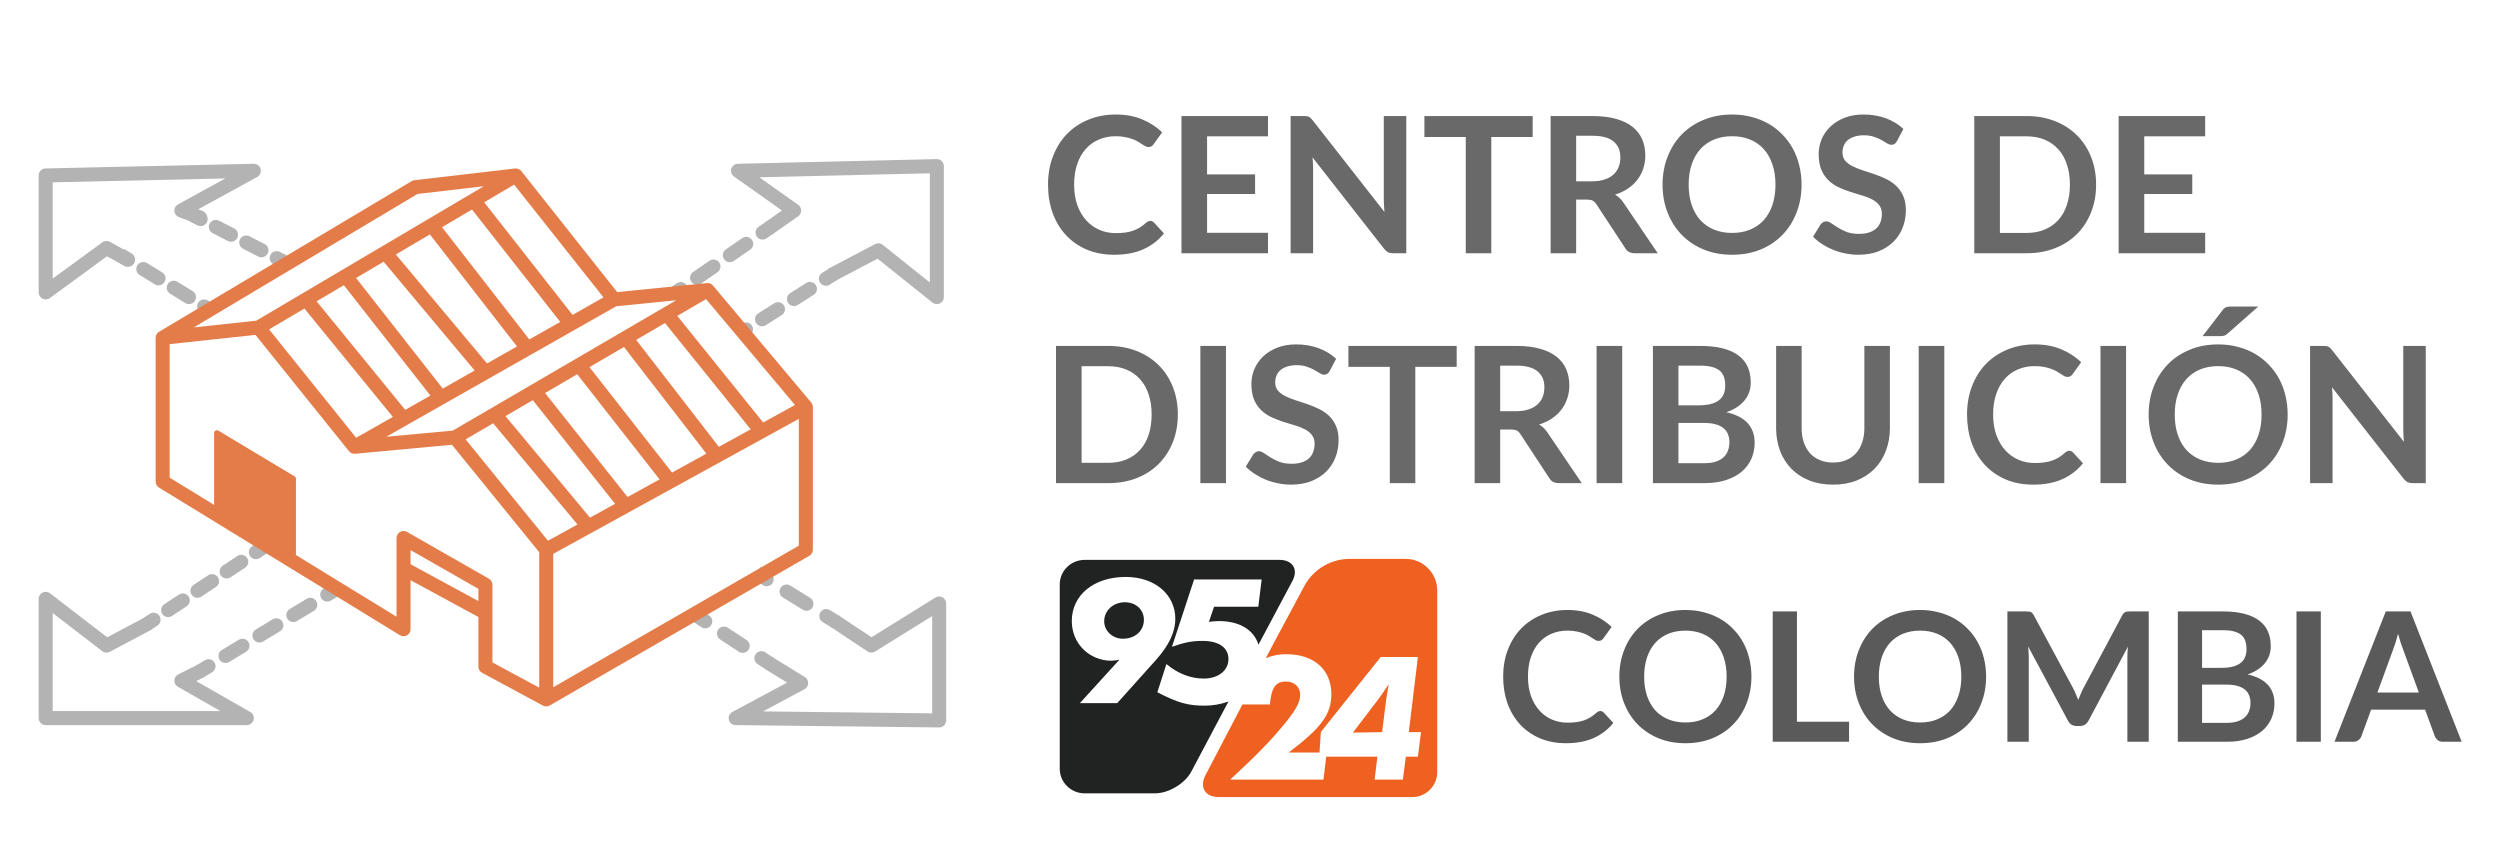
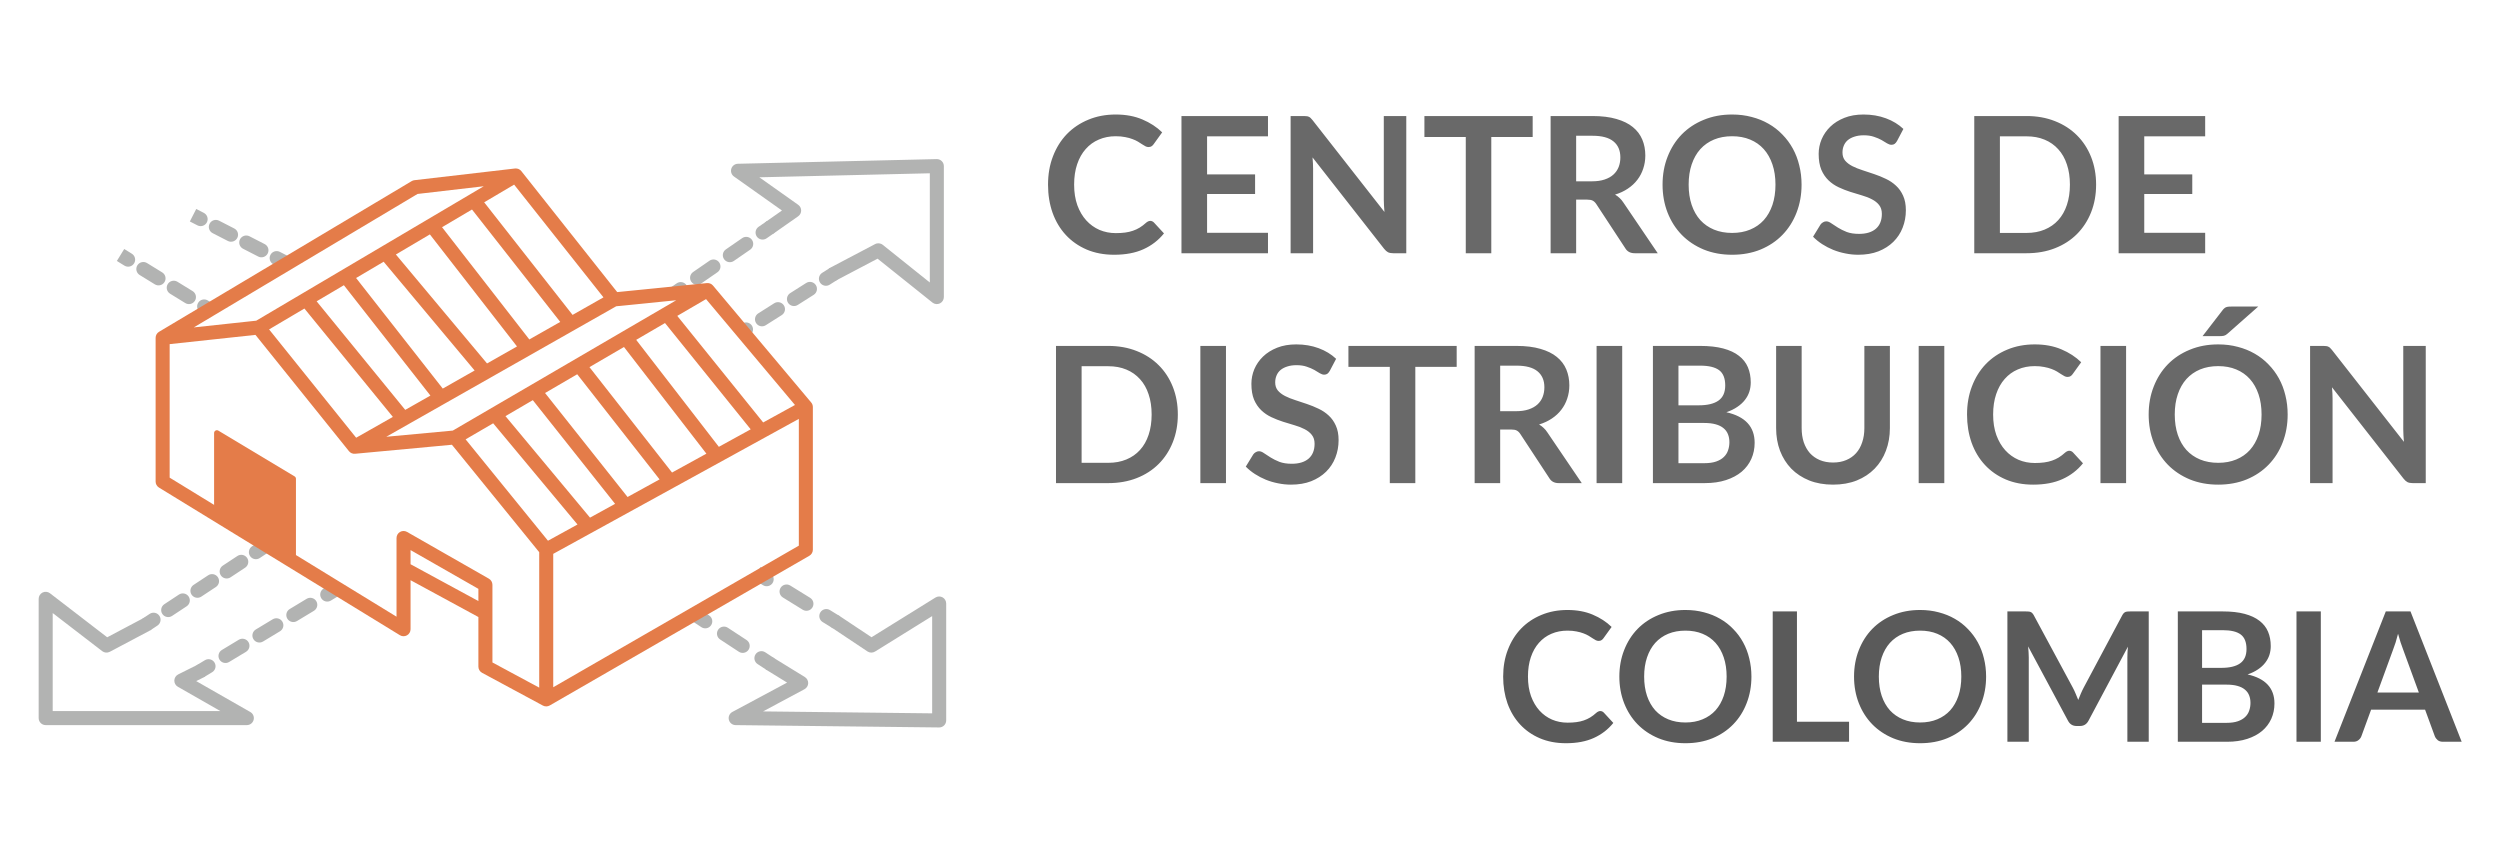
<svg xmlns="http://www.w3.org/2000/svg" width="174" height="60" viewBox="0 0 174 60" fill="none">
-   <path fill-rule="evenodd" clip-rule="evenodd" d="M18.14 11.76C18.198 11.977 18.101 12.207 17.903 12.315L13.79 14.57L14.095 14.685C14.348 14.78 14.476 15.061 14.381 15.314C14.287 15.566 14.005 15.694 13.753 15.6L12.45 15.111C12.271 15.044 12.148 14.879 12.135 14.689C12.121 14.498 12.22 14.318 12.387 14.226L15.68 12.42L3.668 12.69V19.39L7.124 16.864C7.278 16.752 7.483 16.739 7.65 16.832L9.115 17.646C9.35 17.777 9.435 18.074 9.304 18.31C9.173 18.546 8.876 18.631 8.64 18.5L7.448 17.837L3.468 20.746C3.319 20.855 3.123 20.87 2.959 20.787C2.795 20.704 2.691 20.536 2.691 20.352V12.212C2.691 11.947 2.903 11.73 3.169 11.724L17.657 11.398C17.882 11.393 18.082 11.543 18.14 11.76Z" fill="#B2B3B2" />
  <path fill-rule="evenodd" clip-rule="evenodd" d="M2.964 41.239C3.131 41.157 3.33 41.177 3.478 41.291L7.461 44.355L9.951 43.037C10.19 42.91 10.485 43.001 10.611 43.24C10.738 43.478 10.647 43.774 10.408 43.9L7.641 45.365C7.472 45.455 7.266 45.437 7.115 45.321L3.668 42.669V49.492H15.341L12.379 47.799C12.223 47.71 12.129 47.542 12.133 47.362C12.139 47.182 12.242 47.019 12.403 46.938L13.706 46.287C13.947 46.167 14.24 46.264 14.361 46.506C14.482 46.747 14.384 47.04 14.143 47.161L13.656 47.404L17.422 49.556C17.614 49.666 17.709 49.891 17.652 50.105C17.595 50.319 17.401 50.468 17.18 50.468H3.18C2.91 50.468 2.691 50.25 2.691 49.98V41.678C2.691 41.492 2.797 41.322 2.964 41.239Z" fill="#B2B3B2" />
  <path fill-rule="evenodd" clip-rule="evenodd" d="M65.604 41.576C65.759 41.663 65.855 41.826 65.855 42.003V50.143C65.855 50.273 65.803 50.398 65.71 50.49C65.617 50.582 65.491 50.633 65.361 50.631L51.198 50.468C50.975 50.466 50.782 50.313 50.729 50.096C50.676 49.88 50.776 49.655 50.973 49.55L54.782 47.509L53.389 46.652C53.16 46.51 53.088 46.209 53.23 45.98C53.371 45.75 53.672 45.678 53.901 45.82L56.018 47.122C56.166 47.214 56.255 47.378 56.25 47.553C56.245 47.727 56.146 47.886 55.992 47.969L53.108 49.514L64.878 49.649V42.881L60.903 45.348C60.74 45.449 60.534 45.446 60.375 45.34L57.933 43.712C57.708 43.562 57.648 43.259 57.797 43.035C57.947 42.81 58.25 42.749 58.474 42.899L60.655 44.353L65.109 41.588C65.26 41.495 65.449 41.49 65.604 41.576Z" fill="#B2B3B2" />
  <path fill-rule="evenodd" clip-rule="evenodd" d="M65.545 11.212C65.639 11.303 65.692 11.43 65.692 11.561V20.677C65.692 20.865 65.584 21.036 65.415 21.117C65.246 21.199 65.045 21.176 64.898 21.059L61.078 18.003L58.268 19.482C58.029 19.607 57.734 19.516 57.608 19.277C57.483 19.038 57.574 18.743 57.813 18.617L60.906 16.989C61.078 16.899 61.287 16.919 61.439 17.04L64.715 19.661V12.061L52.851 12.34L55.555 14.255C55.685 14.347 55.762 14.496 55.761 14.655C55.761 14.814 55.683 14.963 55.553 15.054L53.925 16.194C53.704 16.348 53.4 16.295 53.245 16.074C53.09 15.853 53.144 15.548 53.365 15.393L54.425 14.652L51.084 12.285C50.912 12.163 50.837 11.945 50.899 11.744C50.961 11.543 51.144 11.403 51.355 11.398L65.192 11.073C65.323 11.07 65.451 11.12 65.545 11.212Z" fill="#B2B3B2" />
  <path d="M14.901 35.817V30.139C14.901 29.987 15.066 29.893 15.197 29.971L20.503 33.156C20.562 33.191 20.598 33.254 20.598 33.323V39.073L14.901 35.817Z" fill="#E47C49" />
  <path fill-rule="evenodd" clip-rule="evenodd" d="M53.923 16.195L53.353 16.589C53.131 16.742 52.827 16.686 52.674 16.465C52.52 16.243 52.576 15.938 52.798 15.785L53.368 15.392L53.923 16.195ZM52.338 16.696C52.491 16.918 52.435 17.223 52.214 17.376L51.074 18.163C50.852 18.316 50.548 18.26 50.395 18.038C50.241 17.816 50.297 17.512 50.519 17.359L51.658 16.572C51.88 16.419 52.185 16.474 52.338 16.696ZM50.059 18.27C50.212 18.492 50.156 18.796 49.934 18.949L48.795 19.736C48.573 19.89 48.269 19.834 48.115 19.612C47.962 19.39 48.018 19.086 48.24 18.933L49.379 18.146C49.601 17.992 49.906 18.048 50.059 18.27ZM47.78 19.844C47.933 20.066 47.877 20.37 47.655 20.523L47.086 20.916L46.531 20.113L47.1 19.719C47.322 19.566 47.626 19.622 47.78 19.844Z" fill="#B2B3B2" />
  <path fill-rule="evenodd" clip-rule="evenodd" d="M13.742 15.685L13.213 15.414L13.658 14.545L14.187 14.816C14.427 14.94 14.522 15.234 14.399 15.474C14.276 15.714 13.982 15.809 13.742 15.685ZM14.588 15.571C14.711 15.331 15.006 15.236 15.246 15.359L16.304 15.902C16.544 16.025 16.639 16.319 16.515 16.559C16.392 16.799 16.098 16.894 15.858 16.771L14.8 16.228C14.56 16.105 14.465 15.811 14.588 15.571ZM16.704 16.656C16.828 16.416 17.122 16.321 17.362 16.444L18.42 16.987C18.66 17.11 18.755 17.404 18.632 17.644C18.509 17.884 18.214 17.979 17.974 17.856L16.916 17.313C16.676 17.19 16.581 16.896 16.704 16.656ZM18.821 17.741C18.944 17.501 19.238 17.407 19.478 17.53L20.007 17.801L19.561 18.67L19.032 18.399C18.793 18.276 18.698 17.981 18.821 17.741Z" fill="#B2B3B2" />
  <path fill-rule="evenodd" clip-rule="evenodd" d="M8.662 18.489L8.133 18.163L8.645 17.331L9.174 17.657C9.404 17.798 9.475 18.099 9.334 18.329C9.193 18.558 8.892 18.63 8.662 18.489ZM9.56 18.468C9.702 18.238 10.002 18.167 10.232 18.308L11.29 18.959C11.52 19.101 11.592 19.401 11.45 19.631C11.309 19.861 11.008 19.932 10.778 19.791L9.72 19.14C9.491 18.998 9.419 18.698 9.56 18.468ZM11.677 19.77C11.818 19.541 12.119 19.469 12.348 19.61L13.407 20.261C13.636 20.403 13.708 20.704 13.567 20.933C13.425 21.163 13.124 21.235 12.895 21.093L11.837 20.442C11.607 20.301 11.535 20 11.677 19.77ZM13.793 21.073C13.934 20.843 14.235 20.771 14.465 20.913L14.994 21.238L14.482 22.07L13.953 21.744C13.723 21.603 13.652 21.302 13.793 21.073Z" fill="#B2B3B2" />
  <path fill-rule="evenodd" clip-rule="evenodd" d="M58.302 19.462L57.746 19.815C57.518 19.959 57.217 19.892 57.072 19.664C56.928 19.436 56.995 19.134 57.223 18.99L57.779 18.637L58.302 19.462ZM56.785 19.846C56.929 20.074 56.861 20.376 56.634 20.52L55.521 21.226C55.294 21.37 54.992 21.302 54.847 21.075C54.703 20.847 54.77 20.545 54.998 20.401L56.111 19.695C56.338 19.551 56.64 19.618 56.785 19.846ZM54.56 21.257C54.704 21.485 54.637 21.786 54.409 21.931L53.296 22.636C53.069 22.781 52.767 22.713 52.623 22.485C52.478 22.258 52.546 21.956 52.773 21.811L53.886 21.106C54.114 20.962 54.415 21.029 54.56 21.257ZM52.335 22.668C52.479 22.896 52.412 23.197 52.184 23.342L51.628 23.695L51.105 22.87L51.661 22.517C51.889 22.372 52.191 22.44 52.335 22.668Z" fill="#B2B3B2" />
  <path fill-rule="evenodd" clip-rule="evenodd" d="M48.704 42.409L49.355 42.836C49.581 42.984 49.643 43.287 49.495 43.512C49.347 43.738 49.045 43.801 48.819 43.653L48.168 43.225L48.704 42.409ZM49.981 43.831C50.129 43.606 50.432 43.543 50.657 43.691L51.96 44.545C52.185 44.693 52.248 44.996 52.1 45.222C51.952 45.447 51.649 45.51 51.424 45.362L50.121 44.507C49.896 44.359 49.833 44.057 49.981 43.831ZM52.586 45.541C52.734 45.315 53.037 45.252 53.262 45.4L53.913 45.827L53.377 46.644L52.726 46.217C52.501 46.069 52.438 45.766 52.586 45.541Z" fill="#B2B3B2" />
  <path fill-rule="evenodd" clip-rule="evenodd" d="M10.957 43.54L10.449 43.876L9.911 43.061L10.419 42.725C10.645 42.576 10.947 42.638 11.096 42.864C11.245 43.089 11.182 43.392 10.957 43.54ZM11.298 42.73C11.15 42.505 11.212 42.202 11.437 42.053L12.454 41.382C12.679 41.233 12.982 41.295 13.131 41.52C13.28 41.746 13.217 42.048 12.992 42.197L11.975 42.869C11.75 43.017 11.447 42.955 11.298 42.73ZM13.333 41.387C13.185 41.162 13.247 40.859 13.472 40.71L14.489 40.039C14.714 39.89 15.017 39.952 15.166 40.177C15.314 40.403 15.252 40.706 15.027 40.854L14.01 41.526C13.785 41.674 13.482 41.612 13.333 41.387ZM14.766 46.786L14.176 47.142L13.672 46.306L14.262 45.95C14.493 45.81 14.793 45.885 14.932 46.116C15.072 46.347 14.997 46.647 14.766 46.786ZM15.276 45.908C15.137 45.677 15.211 45.377 15.442 45.238L16.622 44.525C16.853 44.386 17.153 44.46 17.293 44.691C17.432 44.922 17.358 45.222 17.127 45.362L15.947 46.074C15.716 46.213 15.415 46.139 15.276 45.908ZM15.368 40.044C15.22 39.819 15.281 39.516 15.507 39.367L16.524 38.696C16.749 38.547 17.052 38.609 17.201 38.834C17.349 39.059 17.287 39.362 17.062 39.511L16.045 40.182C15.82 40.331 15.517 40.269 15.368 40.044ZM17.403 38.701C17.254 38.476 17.316 38.173 17.541 38.024L18.05 37.688L18.588 38.504L18.08 38.84C17.855 38.988 17.552 38.926 17.403 38.701ZM17.637 44.484C17.497 44.253 17.572 43.953 17.802 43.813L18.983 43.101C19.214 42.962 19.514 43.036 19.653 43.267C19.793 43.498 19.718 43.798 19.487 43.937L18.307 44.65C18.076 44.789 17.776 44.715 17.637 44.484ZM19.997 43.059C19.858 42.828 19.932 42.528 20.163 42.389L21.343 41.677C21.574 41.537 21.874 41.611 22.014 41.842C22.153 42.073 22.079 42.373 21.848 42.513L20.668 43.225C20.437 43.364 20.136 43.29 19.997 43.059ZM22.358 41.635C22.218 41.404 22.293 41.104 22.523 40.964L23.113 40.608L23.618 41.444L23.028 41.801C22.797 41.94 22.497 41.866 22.358 41.635Z" fill="#B2B3B2" />
  <path fill-rule="evenodd" clip-rule="evenodd" d="M52.925 39.471L53.617 39.899C53.846 40.04 53.918 40.341 53.776 40.571C53.634 40.8 53.333 40.871 53.104 40.73L52.412 40.302L52.925 39.471ZM54.329 40.912C54.47 40.683 54.771 40.612 55.001 40.753L56.385 41.608C56.614 41.75 56.685 42.051 56.543 42.28C56.402 42.51 56.101 42.581 55.871 42.439L54.487 41.584C54.258 41.443 54.187 41.142 54.329 40.912ZM57.096 42.621C57.238 42.392 57.539 42.321 57.768 42.463L58.46 42.89L57.947 43.721L57.255 43.294C57.026 43.152 56.954 42.851 57.096 42.621Z" fill="#B2B3B2" />
  <path fill-rule="evenodd" clip-rule="evenodd" d="M35.844 11.727C36.012 11.707 36.178 11.776 36.284 11.909L42.955 20.328L49.201 19.703C49.362 19.687 49.52 19.751 49.624 19.875L56.461 28.015C56.535 28.102 56.575 28.214 56.575 28.329V38.259C56.575 38.434 56.482 38.595 56.331 38.682L38.261 49.101C38.114 49.185 37.935 49.188 37.786 49.108L33.553 46.828C33.395 46.743 33.296 46.578 33.296 46.398V42.945L28.575 40.382V43.794C28.575 43.971 28.48 44.134 28.325 44.22C28.171 44.306 27.982 44.303 27.832 44.21L11.064 33.934C10.919 33.845 10.831 33.687 10.831 33.517V23.513C10.831 23.341 10.921 23.181 11.069 23.093L28.651 12.607C28.71 12.571 28.776 12.549 28.844 12.541L35.844 11.727ZM28.575 39.271L33.296 41.834V40.984L28.575 38.286V39.271ZM42.001 20.697L35.783 12.849L33.699 14.081L39.851 21.917L42.001 20.697ZM38.992 22.405L32.851 14.582L30.766 15.813L36.841 23.626L38.992 22.405ZM35.983 24.113L29.919 16.314L27.553 17.712L33.898 25.296L35.983 24.113ZM33.034 25.786L26.701 18.216L24.783 19.349L30.816 27.045L33.034 25.786ZM29.957 27.533L23.934 19.851L22.037 20.971L28.204 28.527L29.957 27.533ZM27.343 29.017L21.187 21.474L18.728 22.927L24.788 30.466L27.343 29.017ZM26.885 30.399L31.515 29.969L47.065 20.898L42.889 21.316L26.885 30.399ZM49.141 20.818L47.138 21.986L53.117 29.403L55.33 28.187L49.141 20.818ZM55.599 29.154L38.505 38.548V47.832L55.599 37.977V29.154ZM37.529 47.86V38.432L31.454 30.955L24.713 31.582C24.55 31.598 24.39 31.53 24.288 31.402L17.78 23.308L11.808 23.951V33.244L27.598 42.922V37.445C27.598 37.271 27.691 37.11 27.842 37.023C27.992 36.935 28.178 36.935 28.329 37.021L34.027 40.277C34.179 40.364 34.273 40.526 34.273 40.701V46.107L37.529 47.86ZM13.488 22.788L17.836 22.319L33.67 12.963L29.061 13.499L13.488 22.788ZM32.407 30.579L38.139 37.635L40.193 36.506L34.325 29.461L32.407 30.579ZM35.18 28.962L41.065 36.027L42.81 35.068L37.084 27.851L35.18 28.962ZM37.936 27.354L43.678 34.591L45.906 33.366L40.174 26.048L37.936 27.354ZM41.026 25.552L46.774 32.889L49.165 31.575L43.428 24.151L41.026 25.552ZM44.279 23.654L50.032 31.099L52.248 29.881L46.284 22.484L44.279 23.654Z" fill="#E47C49" />
  <path d="M80.055 15.373C80.152 15.373 80.238 15.411 80.313 15.486L81.013 16.245C80.625 16.725 80.148 17.093 79.58 17.348C79.016 17.603 78.338 17.731 77.546 17.731C76.837 17.731 76.198 17.61 75.63 17.368C75.067 17.125 74.585 16.789 74.184 16.357C73.784 15.926 73.475 15.411 73.26 14.812C73.048 14.213 72.943 13.559 72.943 12.851C72.943 12.133 73.057 11.477 73.286 10.883C73.515 10.284 73.836 9.769 74.25 9.337C74.668 8.906 75.166 8.571 75.743 8.333C76.32 8.091 76.958 7.97 77.658 7.97C78.353 7.97 78.97 8.085 79.507 8.313C80.049 8.542 80.509 8.842 80.887 9.212L80.293 10.037C80.258 10.09 80.211 10.136 80.154 10.176C80.101 10.216 80.026 10.235 79.93 10.235C79.864 10.235 79.795 10.218 79.725 10.182C79.654 10.143 79.577 10.097 79.494 10.044C79.41 9.987 79.313 9.925 79.203 9.859C79.093 9.793 78.966 9.733 78.82 9.681C78.675 9.623 78.505 9.577 78.312 9.542C78.122 9.502 77.902 9.482 77.651 9.482C77.224 9.482 76.832 9.559 76.476 9.714C76.124 9.863 75.82 10.083 75.564 10.374C75.309 10.66 75.111 11.012 74.97 11.431C74.829 11.845 74.759 12.318 74.759 12.851C74.759 13.388 74.834 13.865 74.983 14.284C75.137 14.702 75.344 15.054 75.604 15.34C75.864 15.626 76.17 15.847 76.522 16.001C76.874 16.15 77.253 16.225 77.658 16.225C77.9 16.225 78.118 16.212 78.312 16.186C78.51 16.159 78.69 16.117 78.853 16.06C79.02 16.003 79.177 15.93 79.322 15.842C79.472 15.75 79.619 15.637 79.765 15.505C79.809 15.466 79.855 15.435 79.903 15.413C79.952 15.386 80.002 15.373 80.055 15.373ZM84.013 9.489V12.137H87.354V13.504H84.013V16.205H88.252V17.625H82.23V8.076H88.252V9.489H84.013ZM97.877 8.076V17.625H96.966C96.825 17.625 96.706 17.603 96.609 17.559C96.517 17.511 96.427 17.431 96.338 17.321L91.352 10.955C91.379 11.246 91.392 11.514 91.392 11.761V17.625H89.827V8.076H90.758C90.833 8.076 90.897 8.08 90.95 8.089C91.007 8.093 91.055 8.107 91.095 8.129C91.139 8.146 91.181 8.175 91.22 8.214C91.26 8.25 91.304 8.298 91.352 8.36L96.358 14.752C96.345 14.598 96.334 14.446 96.325 14.297C96.316 14.147 96.312 14.008 96.312 13.881V8.076H97.877ZM106.674 9.535H103.794V17.625H102.018V9.535H99.139V8.076H106.674V9.535ZM110.809 12.619C111.144 12.619 111.435 12.578 111.681 12.494C111.932 12.41 112.137 12.296 112.295 12.15C112.458 12.001 112.579 11.825 112.659 11.622C112.738 11.42 112.777 11.197 112.777 10.955C112.777 10.471 112.617 10.099 112.295 9.839C111.978 9.579 111.492 9.449 110.836 9.449H109.7V12.619H110.809ZM115.379 17.625H113.775C113.471 17.625 113.251 17.506 113.114 17.269L111.107 14.211C111.032 14.096 110.948 14.015 110.856 13.966C110.768 13.918 110.635 13.894 110.459 13.894H109.7V17.625H107.923V8.076H110.836C111.483 8.076 112.038 8.144 112.5 8.28C112.967 8.413 113.348 8.6 113.643 8.842C113.942 9.084 114.162 9.375 114.303 9.714C114.444 10.048 114.514 10.418 114.514 10.823C114.514 11.144 114.466 11.448 114.369 11.734C114.277 12.021 114.14 12.28 113.96 12.514C113.783 12.747 113.563 12.952 113.299 13.128C113.039 13.304 112.742 13.443 112.408 13.544C112.522 13.61 112.628 13.689 112.725 13.782C112.821 13.87 112.909 13.975 112.989 14.099L115.379 17.625ZM125.389 12.851C125.389 13.55 125.272 14.2 125.039 14.799C124.81 15.393 124.484 15.908 124.061 16.344C123.639 16.78 123.13 17.121 122.536 17.368C121.941 17.61 121.281 17.731 120.554 17.731C119.832 17.731 119.174 17.61 118.58 17.368C117.986 17.121 117.475 16.78 117.048 16.344C116.625 15.908 116.297 15.393 116.064 14.799C115.83 14.2 115.714 13.55 115.714 12.851C115.714 12.15 115.83 11.503 116.064 10.909C116.297 10.31 116.625 9.793 117.048 9.357C117.475 8.921 117.986 8.582 118.58 8.34C119.174 8.093 119.832 7.97 120.554 7.97C121.039 7.97 121.494 8.027 121.922 8.142C122.349 8.252 122.74 8.41 123.097 8.617C123.454 8.82 123.773 9.069 124.055 9.364C124.341 9.654 124.583 9.98 124.781 10.341C124.979 10.702 125.129 11.094 125.23 11.517C125.336 11.939 125.389 12.384 125.389 12.851ZM123.573 12.851C123.573 12.326 123.502 11.858 123.361 11.444C123.22 11.026 123.02 10.671 122.76 10.381C122.5 10.09 122.183 9.868 121.809 9.714C121.439 9.559 121.021 9.482 120.554 9.482C120.088 9.482 119.667 9.559 119.293 9.714C118.923 9.868 118.606 10.09 118.342 10.381C118.082 10.671 117.882 11.026 117.741 11.444C117.6 11.858 117.53 12.326 117.53 12.851C117.53 13.374 117.6 13.845 117.741 14.264C117.882 14.678 118.082 15.03 118.342 15.32C118.606 15.607 118.923 15.827 119.293 15.981C119.667 16.135 120.088 16.212 120.554 16.212C121.021 16.212 121.439 16.135 121.809 15.981C122.183 15.827 122.5 15.607 122.76 15.32C123.02 15.03 123.22 14.678 123.361 14.264C123.502 13.845 123.573 13.374 123.573 12.851ZM132.034 9.813C131.981 9.905 131.924 9.973 131.862 10.017C131.805 10.057 131.732 10.077 131.644 10.077C131.552 10.077 131.45 10.044 131.34 9.978C131.235 9.907 131.107 9.83 130.957 9.747C130.808 9.663 130.632 9.588 130.429 9.522C130.231 9.452 129.995 9.416 129.722 9.416C129.476 9.416 129.26 9.447 129.075 9.509C128.89 9.566 128.734 9.648 128.606 9.753C128.483 9.859 128.391 9.987 128.329 10.136C128.267 10.281 128.237 10.442 128.237 10.618C128.237 10.843 128.298 11.03 128.421 11.18C128.549 11.329 128.716 11.457 128.923 11.563C129.13 11.668 129.366 11.763 129.63 11.847C129.894 11.93 130.165 12.021 130.442 12.117C130.72 12.21 130.99 12.32 131.255 12.448C131.519 12.571 131.754 12.729 131.961 12.923C132.168 13.112 132.333 13.346 132.457 13.623C132.584 13.9 132.648 14.237 132.648 14.634C132.648 15.065 132.573 15.47 132.423 15.849C132.278 16.223 132.062 16.551 131.776 16.833C131.495 17.11 131.149 17.33 130.739 17.493C130.33 17.652 129.861 17.731 129.333 17.731C129.029 17.731 128.73 17.7 128.435 17.638C128.14 17.581 127.856 17.497 127.583 17.387C127.314 17.277 127.061 17.145 126.823 16.991C126.586 16.837 126.374 16.665 126.189 16.476L126.711 15.624C126.755 15.562 126.812 15.512 126.883 15.472C126.953 15.428 127.028 15.406 127.107 15.406C127.217 15.406 127.336 15.453 127.464 15.545C127.592 15.633 127.743 15.732 127.92 15.842C128.096 15.952 128.3 16.053 128.534 16.146C128.771 16.234 129.055 16.278 129.386 16.278C129.892 16.278 130.284 16.159 130.561 15.921C130.839 15.679 130.977 15.334 130.977 14.884C130.977 14.634 130.913 14.429 130.786 14.27C130.662 14.112 130.497 13.98 130.29 13.874C130.083 13.764 129.848 13.672 129.584 13.597C129.32 13.522 129.051 13.44 128.778 13.352C128.505 13.264 128.237 13.159 127.972 13.035C127.708 12.912 127.473 12.751 127.266 12.553C127.059 12.355 126.892 12.109 126.764 11.814C126.641 11.514 126.579 11.147 126.579 10.711C126.579 10.363 126.647 10.024 126.784 9.694C126.925 9.364 127.127 9.071 127.391 8.815C127.655 8.56 127.981 8.355 128.369 8.201C128.756 8.047 129.201 7.97 129.703 7.97C130.266 7.97 130.786 8.058 131.261 8.234C131.737 8.41 132.142 8.657 132.476 8.974L132.034 9.813ZM145.889 12.851C145.889 13.55 145.772 14.193 145.539 14.779C145.306 15.364 144.978 15.868 144.555 16.291C144.132 16.714 143.624 17.042 143.029 17.275C142.435 17.509 141.775 17.625 141.048 17.625H137.409V8.076H141.048C141.775 8.076 142.435 8.195 143.029 8.432C143.624 8.666 144.132 8.994 144.555 9.416C144.978 9.835 145.306 10.336 145.539 10.922C145.772 11.508 145.889 12.15 145.889 12.851ZM144.066 12.851C144.066 12.326 143.996 11.858 143.855 11.444C143.718 11.026 143.518 10.673 143.254 10.387C142.994 10.097 142.677 9.874 142.303 9.72C141.933 9.566 141.515 9.489 141.048 9.489H139.193V16.212H141.048C141.515 16.212 141.933 16.135 142.303 15.981C142.677 15.827 142.994 15.607 143.254 15.32C143.518 15.03 143.718 14.678 143.855 14.264C143.996 13.845 144.066 13.374 144.066 12.851ZM149.24 9.489V12.137H152.582V13.504H149.24V16.205H153.48V17.625H147.457V8.076H153.48V9.489H149.24ZM81.977 28.851C81.977 29.55 81.86 30.193 81.627 30.779C81.394 31.364 81.066 31.869 80.643 32.291C80.22 32.714 79.712 33.042 79.117 33.275C78.523 33.508 77.863 33.625 77.136 33.625H73.497V24.076H77.136C77.863 24.076 78.523 24.195 79.117 24.432C79.712 24.666 80.22 24.994 80.643 25.416C81.066 25.835 81.394 26.337 81.627 26.922C81.86 27.508 81.977 28.15 81.977 28.851ZM80.154 28.851C80.154 28.326 80.084 27.858 79.943 27.444C79.806 27.026 79.606 26.673 79.342 26.387C79.082 26.097 78.765 25.874 78.391 25.72C78.021 25.566 77.603 25.489 77.136 25.489H75.28V32.212H77.136C77.603 32.212 78.021 32.135 78.391 31.981C78.765 31.827 79.082 31.607 79.342 31.32C79.606 31.03 79.806 30.678 79.943 30.264C80.084 29.846 80.154 29.374 80.154 28.851ZM85.328 33.625H83.545V24.076H85.328V33.625ZM92.552 25.813C92.499 25.905 92.442 25.973 92.38 26.017C92.323 26.057 92.25 26.077 92.162 26.077C92.069 26.077 91.968 26.044 91.858 25.978C91.752 25.907 91.625 25.83 91.475 25.747C91.325 25.663 91.149 25.588 90.947 25.522C90.749 25.452 90.513 25.416 90.24 25.416C89.994 25.416 89.778 25.447 89.593 25.509C89.408 25.566 89.252 25.648 89.124 25.753C89.001 25.859 88.908 25.986 88.847 26.136C88.785 26.282 88.754 26.442 88.754 26.618C88.754 26.843 88.816 27.03 88.939 27.18C89.067 27.329 89.234 27.457 89.441 27.563C89.648 27.668 89.883 27.763 90.148 27.847C90.412 27.93 90.683 28.021 90.96 28.117C91.237 28.21 91.508 28.32 91.772 28.448C92.036 28.571 92.272 28.729 92.479 28.923C92.686 29.112 92.851 29.346 92.974 29.623C93.102 29.901 93.166 30.237 93.166 30.634C93.166 31.065 93.091 31.47 92.941 31.849C92.796 32.223 92.58 32.551 92.294 32.833C92.012 33.11 91.667 33.33 91.257 33.493C90.848 33.652 90.379 33.731 89.85 33.731C89.547 33.731 89.247 33.7 88.952 33.638C88.657 33.581 88.373 33.498 88.1 33.387C87.832 33.277 87.579 33.145 87.341 32.991C87.103 32.837 86.892 32.665 86.707 32.476L87.229 31.624C87.273 31.562 87.33 31.512 87.4 31.472C87.471 31.428 87.546 31.406 87.625 31.406C87.735 31.406 87.854 31.453 87.981 31.545C88.109 31.633 88.261 31.732 88.437 31.842C88.613 31.952 88.818 32.053 89.051 32.146C89.289 32.234 89.573 32.278 89.903 32.278C90.41 32.278 90.802 32.159 91.079 31.921C91.356 31.679 91.495 31.334 91.495 30.884C91.495 30.634 91.431 30.429 91.303 30.27C91.18 30.112 91.015 29.98 90.808 29.874C90.601 29.764 90.366 29.672 90.101 29.597C89.837 29.522 89.569 29.44 89.296 29.352C89.023 29.264 88.754 29.159 88.49 29.035C88.226 28.912 87.99 28.751 87.783 28.553C87.576 28.355 87.409 28.109 87.281 27.814C87.158 27.514 87.097 27.147 87.097 26.711C87.097 26.363 87.165 26.024 87.301 25.694C87.442 25.363 87.645 25.071 87.909 24.815C88.173 24.56 88.499 24.355 88.886 24.201C89.274 24.047 89.718 23.97 90.22 23.97C90.784 23.97 91.303 24.058 91.779 24.234C92.254 24.41 92.659 24.657 92.994 24.974L92.552 25.813ZM101.385 25.535H98.506V33.625H96.73V25.535H93.85V24.076H101.385V25.535ZM105.521 28.619C105.856 28.619 106.146 28.578 106.393 28.494C106.644 28.41 106.848 28.296 107.007 28.15C107.17 28.001 107.291 27.825 107.37 27.622C107.449 27.42 107.489 27.197 107.489 26.955C107.489 26.471 107.328 26.099 107.007 25.839C106.69 25.579 106.203 25.449 105.547 25.449H104.412V28.619H105.521ZM110.091 33.625H108.486C108.182 33.625 107.962 33.506 107.826 33.269L105.818 30.211C105.743 30.096 105.66 30.015 105.567 29.966C105.479 29.918 105.347 29.894 105.171 29.894H104.412V33.625H102.635V24.076H105.547C106.195 24.076 106.749 24.144 107.212 24.28C107.678 24.413 108.059 24.6 108.354 24.842C108.654 25.084 108.874 25.375 109.015 25.713C109.155 26.048 109.226 26.418 109.226 26.823C109.226 27.144 109.177 27.448 109.081 27.734C108.988 28.021 108.852 28.28 108.671 28.514C108.495 28.747 108.275 28.952 108.011 29.128C107.751 29.304 107.454 29.443 107.119 29.544C107.234 29.61 107.339 29.689 107.436 29.782C107.533 29.87 107.621 29.975 107.7 30.099L110.091 33.625ZM112.905 33.625H111.122V24.076H112.905V33.625ZM118.616 32.238C118.946 32.238 119.224 32.199 119.448 32.12C119.673 32.04 119.851 31.935 119.983 31.802C120.12 31.67 120.217 31.516 120.274 31.34C120.335 31.164 120.366 30.977 120.366 30.779C120.366 30.572 120.333 30.387 120.267 30.224C120.201 30.057 120.098 29.916 119.957 29.801C119.816 29.683 119.633 29.592 119.409 29.531C119.189 29.469 118.922 29.438 118.61 29.438H116.82V32.238H118.616ZM116.82 25.449V28.21H118.233C118.841 28.21 119.299 28.1 119.607 27.88C119.919 27.66 120.076 27.309 120.076 26.83C120.076 26.332 119.935 25.978 119.653 25.766C119.371 25.555 118.931 25.449 118.332 25.449H116.82ZM118.332 24.076C118.957 24.076 119.492 24.135 119.937 24.254C120.382 24.373 120.745 24.542 121.027 24.763C121.313 24.983 121.522 25.249 121.654 25.562C121.786 25.874 121.852 26.227 121.852 26.618C121.852 26.843 121.819 27.059 121.753 27.265C121.687 27.468 121.584 27.66 121.443 27.84C121.306 28.016 121.13 28.177 120.914 28.322C120.703 28.467 120.45 28.591 120.155 28.692C121.467 28.987 122.123 29.696 122.123 30.819C122.123 31.224 122.046 31.598 121.892 31.941C121.738 32.285 121.513 32.582 121.218 32.833C120.923 33.079 120.56 33.273 120.129 33.414C119.697 33.555 119.204 33.625 118.649 33.625H115.043V24.076H118.332ZM127.581 32.192C127.924 32.192 128.23 32.135 128.499 32.02C128.771 31.906 129 31.745 129.185 31.538C129.37 31.331 129.511 31.08 129.608 30.785C129.709 30.491 129.76 30.16 129.76 29.795V24.076H131.536V29.795C131.536 30.363 131.444 30.889 131.259 31.373C131.078 31.853 130.817 32.269 130.473 32.621C130.134 32.969 129.72 33.242 129.232 33.44C128.743 33.634 128.193 33.731 127.581 33.731C126.964 33.731 126.412 33.634 125.923 33.44C125.434 33.242 125.018 32.969 124.675 32.621C124.336 32.269 124.074 31.853 123.889 31.373C123.708 30.889 123.618 30.363 123.618 29.795V24.076H125.395V29.788C125.395 30.154 125.443 30.484 125.54 30.779C125.641 31.074 125.784 31.327 125.969 31.538C126.158 31.745 126.387 31.906 126.656 32.02C126.929 32.135 127.237 32.192 127.581 32.192ZM135.323 33.625H133.54V24.076H135.323V33.625ZM144.019 31.373C144.116 31.373 144.202 31.411 144.276 31.485L144.976 32.245C144.589 32.725 144.111 33.093 143.543 33.348C142.98 33.603 142.302 33.731 141.509 33.731C140.8 33.731 140.162 33.61 139.594 33.368C139.031 33.126 138.548 32.789 138.148 32.357C137.747 31.926 137.439 31.411 137.223 30.812C137.012 30.213 136.906 29.559 136.906 28.851C136.906 28.133 137.021 27.477 137.25 26.883C137.479 26.284 137.8 25.769 138.214 25.337C138.632 24.906 139.13 24.571 139.706 24.333C140.283 24.091 140.922 23.97 141.622 23.97C142.317 23.97 142.934 24.085 143.471 24.314C144.012 24.542 144.472 24.842 144.851 25.212L144.257 26.037C144.221 26.09 144.175 26.136 144.118 26.176C144.065 26.215 143.99 26.235 143.893 26.235C143.827 26.235 143.759 26.218 143.689 26.182C143.618 26.143 143.541 26.097 143.457 26.044C143.374 25.986 143.277 25.925 143.167 25.859C143.057 25.793 142.929 25.733 142.784 25.68C142.639 25.623 142.469 25.577 142.275 25.542C142.086 25.502 141.866 25.482 141.615 25.482C141.188 25.482 140.796 25.559 140.439 25.713C140.087 25.863 139.783 26.083 139.528 26.374C139.273 26.66 139.075 27.012 138.934 27.431C138.793 27.845 138.722 28.318 138.722 28.851C138.722 29.388 138.797 29.865 138.947 30.284C139.101 30.702 139.308 31.054 139.568 31.34C139.827 31.626 140.133 31.846 140.486 32.001C140.838 32.15 141.217 32.225 141.622 32.225C141.864 32.225 142.082 32.212 142.275 32.185C142.473 32.159 142.654 32.117 142.817 32.06C142.984 32.003 143.14 31.93 143.286 31.842C143.435 31.75 143.583 31.637 143.728 31.505C143.772 31.466 143.818 31.435 143.867 31.413C143.915 31.386 143.966 31.373 144.019 31.373ZM147.976 33.625H146.193V24.076H147.976V33.625ZM159.221 28.851C159.221 29.55 159.105 30.2 158.871 30.799C158.642 31.393 158.317 31.908 157.894 32.344C157.471 32.78 156.963 33.121 156.368 33.368C155.774 33.61 155.114 33.731 154.387 33.731C153.665 33.731 153.007 33.61 152.413 33.368C151.818 33.121 151.308 32.78 150.881 32.344C150.458 31.908 150.13 31.393 149.897 30.799C149.663 30.2 149.547 29.55 149.547 28.851C149.547 28.15 149.663 27.503 149.897 26.909C150.13 26.31 150.458 25.793 150.881 25.357C151.308 24.921 151.818 24.582 152.413 24.34C153.007 24.093 153.665 23.97 154.387 23.97C154.872 23.97 155.327 24.027 155.754 24.142C156.181 24.252 156.573 24.41 156.93 24.617C157.286 24.82 157.606 25.069 157.887 25.363C158.174 25.654 158.416 25.98 158.614 26.341C158.812 26.702 158.962 27.094 159.063 27.517C159.169 27.939 159.221 28.384 159.221 28.851ZM157.405 28.851C157.405 28.326 157.335 27.858 157.194 27.444C157.053 27.026 156.853 26.671 156.593 26.381C156.333 26.09 156.016 25.868 155.642 25.713C155.272 25.559 154.854 25.482 154.387 25.482C153.921 25.482 153.5 25.559 153.126 25.713C152.756 25.868 152.439 26.09 152.175 26.381C151.915 26.671 151.715 27.026 151.574 27.444C151.433 27.858 151.363 28.326 151.363 28.851C151.363 29.374 151.433 29.846 151.574 30.264C151.715 30.678 151.915 31.03 152.175 31.32C152.439 31.607 152.756 31.827 153.126 31.981C153.5 32.135 153.921 32.212 154.387 32.212C154.854 32.212 155.272 32.135 155.642 31.981C156.016 31.827 156.333 31.607 156.593 31.32C156.853 31.03 157.053 30.678 157.194 30.264C157.335 29.846 157.405 29.374 157.405 28.851ZM157.174 21.335L155.034 23.224C154.946 23.303 154.863 23.352 154.784 23.369C154.704 23.387 154.603 23.395 154.48 23.395H153.298L154.678 21.606C154.722 21.544 154.766 21.496 154.81 21.461C154.854 21.421 154.902 21.392 154.955 21.375C155.008 21.357 155.065 21.346 155.127 21.342C155.193 21.337 155.27 21.335 155.358 21.335H157.174ZM168.832 24.076V33.625H167.92C167.78 33.625 167.661 33.603 167.564 33.559C167.471 33.511 167.381 33.431 167.293 33.321L162.307 26.955C162.333 27.246 162.347 27.514 162.347 27.761V33.625H160.782V24.076H161.713C161.788 24.076 161.851 24.08 161.904 24.089C161.961 24.093 162.01 24.107 162.049 24.129C162.094 24.146 162.135 24.175 162.175 24.214C162.215 24.25 162.259 24.298 162.307 24.36L167.313 30.752C167.3 30.598 167.289 30.446 167.28 30.297C167.271 30.147 167.267 30.008 167.267 29.881V24.076H168.832Z" fill="#696969" />
-   <path d="M96.354 49.672C96.427 49.015 96.539 48.235 96.653 47.619C96.411 47.991 96.075 48.488 95.9 48.709L94.16 50.989L96.195 50.958L96.354 49.672Z" fill="#EF6120" />
-   <path d="M80.468 45.918L77.76 48.936H75.161L77.911 45.918C77.732 45.959 77.553 45.972 77.361 45.986C75.807 45.986 74.597 44.784 74.597 43.227C74.597 41.411 76.137 40.155 78.351 40.155C80.372 40.155 81.802 41.37 81.802 43.077C81.802 43.992 81.362 44.907 80.468 45.918ZM89.021 38.967H75.491C74.542 38.967 73.758 39.732 73.758 40.674V53.51C73.758 54.453 74.542 55.217 75.491 55.217H80.386C81.335 55.217 82.476 54.535 82.916 53.702L84.855 50.042L85.501 48.826C84.965 49.017 84.415 49.113 83.851 49.113C82.668 49.113 81.995 48.922 80.551 48.184L81.183 46.218C81.981 46.887 82.875 47.229 83.782 47.229C84.786 47.229 85.501 46.669 85.501 45.877C85.501 45.071 84.827 44.607 83.7 44.607C82.957 44.607 82.476 44.702 81.568 45.016L83.109 40.332H87.811L87.577 42.231H84.497L84.14 43.282C84.36 43.255 84.594 43.227 84.814 43.227C86.271 43.227 87.247 43.815 87.591 44.866L89.942 40.455C90.396 39.636 89.97 38.953 89.021 38.967ZM78.296 41.916C77.484 41.916 76.852 42.49 76.852 43.241C76.852 43.924 77.443 44.456 78.158 44.456C79.011 44.456 79.616 43.897 79.616 43.132C79.616 42.435 79.052 41.916 78.296 41.916Z" fill="#212322" />
-   <path d="M100.032 41.097C100.032 39.883 99.046 38.898 97.831 38.898C96.176 38.898 94.894 38.898 93.948 38.898C92.643 38.898 91.443 39.603 90.806 40.742L88.661 44.743L88.097 45.808C88.564 45.617 89.059 45.522 89.555 45.535C91.452 45.535 92.662 46.614 92.662 48.307C92.662 49.714 91.975 50.642 89.692 52.377H91.837L91.933 50.943L96.1 45.726H98.685L98.052 50.957H98.905L98.685 52.664H97.846L97.64 54.261H95.674L95.866 52.664H92.305L92.112 54.261H85.622C87.354 52.664 88.413 51.585 89.335 50.465C90.159 49.468 90.49 48.895 90.49 48.376C90.49 47.802 90.091 47.433 89.486 47.433C88.784 47.433 88.482 47.884 88.386 49.031H86.474L83.903 53.947C83.463 54.794 83.876 55.477 84.824 55.477H98.3C99.249 55.477 100.032 54.698 100.032 53.742V41.097Z" fill="#EF6120" />
  <path d="M111.377 49.488C111.469 49.488 111.551 49.524 111.622 49.595L112.287 50.316C111.919 50.772 111.465 51.121 110.925 51.364C110.39 51.606 109.746 51.728 108.993 51.728C108.32 51.728 107.713 51.613 107.174 51.383C106.638 51.153 106.18 50.833 105.8 50.423C105.419 50.013 105.126 49.524 104.921 48.955C104.721 48.386 104.62 47.765 104.62 47.091C104.62 46.41 104.729 45.786 104.947 45.222C105.164 44.653 105.469 44.164 105.863 43.754C106.26 43.344 106.732 43.026 107.28 42.8C107.828 42.57 108.435 42.455 109.1 42.455C109.761 42.455 110.346 42.564 110.856 42.781C111.371 42.999 111.808 43.283 112.168 43.635L111.603 44.419C111.57 44.469 111.526 44.513 111.471 44.55C111.421 44.588 111.35 44.607 111.258 44.607C111.195 44.607 111.13 44.59 111.064 44.557C110.997 44.519 110.923 44.475 110.844 44.425C110.764 44.371 110.672 44.312 110.568 44.249C110.463 44.187 110.342 44.13 110.204 44.08C110.066 44.026 109.905 43.982 109.721 43.948C109.541 43.911 109.332 43.892 109.094 43.892C108.688 43.892 108.316 43.965 107.977 44.111C107.642 44.254 107.354 44.463 107.111 44.739C106.868 45.011 106.68 45.345 106.546 45.742C106.413 46.136 106.346 46.585 106.346 47.091C106.346 47.602 106.417 48.056 106.559 48.453C106.705 48.85 106.902 49.185 107.149 49.457C107.395 49.728 107.686 49.938 108.021 50.084C108.355 50.226 108.715 50.297 109.1 50.297C109.33 50.297 109.537 50.285 109.721 50.26C109.909 50.235 110.081 50.195 110.235 50.141C110.394 50.086 110.543 50.017 110.681 49.933C110.823 49.846 110.963 49.739 111.101 49.614C111.143 49.576 111.187 49.547 111.233 49.526C111.279 49.501 111.327 49.488 111.377 49.488ZM121.899 47.091C121.899 47.756 121.788 48.373 121.566 48.942C121.349 49.507 121.039 49.996 120.637 50.41C120.236 50.824 119.753 51.148 119.188 51.383C118.624 51.613 117.996 51.728 117.306 51.728C116.62 51.728 115.995 51.613 115.43 51.383C114.866 51.148 114.38 50.824 113.975 50.41C113.573 49.996 113.262 49.507 113.04 48.942C112.818 48.373 112.707 47.756 112.707 47.091C112.707 46.426 112.818 45.812 113.04 45.247C113.262 44.678 113.573 44.187 113.975 43.773C114.38 43.358 114.866 43.036 115.43 42.806C115.995 42.572 116.62 42.455 117.306 42.455C117.766 42.455 118.199 42.509 118.605 42.618C119.01 42.723 119.383 42.873 119.722 43.07C120.06 43.262 120.364 43.499 120.631 43.779C120.903 44.055 121.133 44.364 121.321 44.707C121.51 45.05 121.652 45.423 121.748 45.824C121.848 46.226 121.899 46.648 121.899 47.091ZM120.173 47.091C120.173 46.594 120.106 46.148 119.972 45.755C119.839 45.358 119.648 45.021 119.402 44.745C119.155 44.469 118.854 44.258 118.498 44.111C118.147 43.965 117.749 43.892 117.306 43.892C116.863 43.892 116.463 43.965 116.108 44.111C115.756 44.258 115.455 44.469 115.204 44.745C114.958 45.021 114.767 45.358 114.633 45.755C114.5 46.148 114.433 46.594 114.433 47.091C114.433 47.589 114.5 48.037 114.633 48.434C114.767 48.827 114.958 49.162 115.204 49.438C115.455 49.71 115.756 49.919 116.108 50.065C116.463 50.212 116.863 50.285 117.306 50.285C117.749 50.285 118.147 50.212 118.498 50.065C118.854 49.919 119.155 49.71 119.402 49.438C119.648 49.162 119.839 48.827 119.972 48.434C120.106 48.037 120.173 47.589 120.173 47.091ZM128.695 50.235V51.627H123.381V42.555H125.068V50.235H128.695ZM138.233 47.091C138.233 47.756 138.122 48.373 137.9 48.942C137.683 49.507 137.373 49.996 136.972 50.41C136.57 50.824 136.087 51.148 135.522 51.383C134.958 51.613 134.33 51.728 133.64 51.728C132.954 51.728 132.329 51.613 131.764 51.383C131.2 51.148 130.714 50.824 130.309 50.41C129.907 49.996 129.596 49.507 129.374 48.942C129.152 48.373 129.041 47.756 129.041 47.091C129.041 46.426 129.152 45.812 129.374 45.247C129.596 44.678 129.907 44.187 130.309 43.773C130.714 43.358 131.2 43.036 131.764 42.806C132.329 42.572 132.954 42.455 133.64 42.455C134.1 42.455 134.533 42.509 134.939 42.618C135.344 42.723 135.717 42.873 136.056 43.07C136.394 43.262 136.698 43.499 136.965 43.779C137.237 44.055 137.467 44.364 137.655 44.707C137.844 45.05 137.986 45.423 138.082 45.824C138.182 46.226 138.233 46.648 138.233 47.091ZM136.507 47.091C136.507 46.594 136.44 46.148 136.306 45.755C136.173 45.358 135.982 45.021 135.736 44.745C135.489 44.469 135.188 44.258 134.832 44.111C134.481 43.965 134.083 43.892 133.64 43.892C133.197 43.892 132.797 43.965 132.442 44.111C132.09 44.258 131.789 44.469 131.538 44.745C131.292 45.021 131.101 45.358 130.967 45.755C130.834 46.148 130.767 46.594 130.767 47.091C130.767 47.589 130.834 48.037 130.967 48.434C131.101 48.827 131.292 49.162 131.538 49.438C131.789 49.71 132.09 49.919 132.442 50.065C132.797 50.212 133.197 50.285 133.64 50.285C134.083 50.285 134.481 50.212 134.832 50.065C135.188 49.919 135.489 49.71 135.736 49.438C135.982 49.162 136.173 48.827 136.306 48.434C136.44 48.037 136.507 47.589 136.507 47.091ZM149.552 42.555V51.627H148.065V45.768C148.065 45.533 148.078 45.28 148.103 45.008L145.361 50.159C145.231 50.406 145.033 50.529 144.765 50.529H144.527C144.259 50.529 144.06 50.406 143.931 50.159L141.158 44.99C141.17 45.128 141.181 45.264 141.189 45.398C141.197 45.531 141.202 45.655 141.202 45.768V51.627H139.715V42.555H140.988C141.064 42.555 141.128 42.557 141.183 42.562C141.237 42.566 141.285 42.576 141.327 42.593C141.373 42.61 141.413 42.637 141.446 42.675C141.484 42.712 141.519 42.763 141.553 42.825L144.269 47.863C144.341 47.997 144.405 48.135 144.464 48.277C144.527 48.419 144.587 48.566 144.646 48.716C144.704 48.562 144.765 48.413 144.828 48.271C144.891 48.124 144.957 47.984 145.029 47.85L147.708 42.825C147.741 42.763 147.777 42.712 147.814 42.675C147.852 42.637 147.892 42.61 147.933 42.593C147.979 42.576 148.03 42.566 148.084 42.562C148.138 42.557 148.203 42.555 148.278 42.555H149.552ZM154.97 50.31C155.284 50.31 155.547 50.272 155.761 50.197C155.974 50.122 156.143 50.021 156.269 49.896C156.399 49.77 156.491 49.624 156.545 49.457C156.604 49.289 156.633 49.112 156.633 48.923C156.633 48.727 156.601 48.551 156.539 48.396C156.476 48.237 156.378 48.104 156.244 47.995C156.11 47.882 155.936 47.796 155.723 47.738C155.514 47.679 155.261 47.65 154.964 47.65H153.264V50.31H154.97ZM153.264 43.86V46.483H154.606C155.184 46.483 155.619 46.378 155.911 46.169C156.208 45.96 156.357 45.627 156.357 45.172C156.357 44.699 156.223 44.362 155.955 44.161C155.688 43.961 155.269 43.86 154.7 43.86H153.264ZM154.7 42.555C155.294 42.555 155.803 42.612 156.225 42.725C156.647 42.838 156.993 42.999 157.26 43.208C157.532 43.417 157.731 43.67 157.856 43.967C157.982 44.264 158.044 44.599 158.044 44.971C158.044 45.184 158.013 45.389 157.95 45.586C157.888 45.778 157.789 45.96 157.655 46.132C157.526 46.299 157.358 46.452 157.154 46.59C156.953 46.727 156.712 46.845 156.432 46.941C157.678 47.221 158.302 47.895 158.302 48.961C158.302 49.346 158.228 49.701 158.082 50.028C157.936 50.354 157.722 50.636 157.442 50.874C157.162 51.109 156.817 51.293 156.407 51.427C155.997 51.56 155.529 51.627 155.002 51.627H151.576V42.555H154.7ZM161.529 51.627H159.835V42.555H161.529V51.627ZM168.353 48.202L167.249 45.184C167.195 45.05 167.138 44.891 167.08 44.707C167.021 44.523 166.963 44.325 166.904 44.111C166.85 44.325 166.793 44.525 166.735 44.714C166.676 44.898 166.62 45.059 166.565 45.197L165.467 48.202H168.353ZM171.333 51.627H170.028C169.882 51.627 169.763 51.592 169.671 51.521C169.579 51.445 169.51 51.353 169.464 51.245L168.786 49.394H165.028L164.351 51.245C164.317 51.341 164.252 51.429 164.156 51.508C164.06 51.588 163.941 51.627 163.799 51.627H162.481L166.051 42.555H167.77L171.333 51.627Z" fill="#5A5A5A" />
</svg>